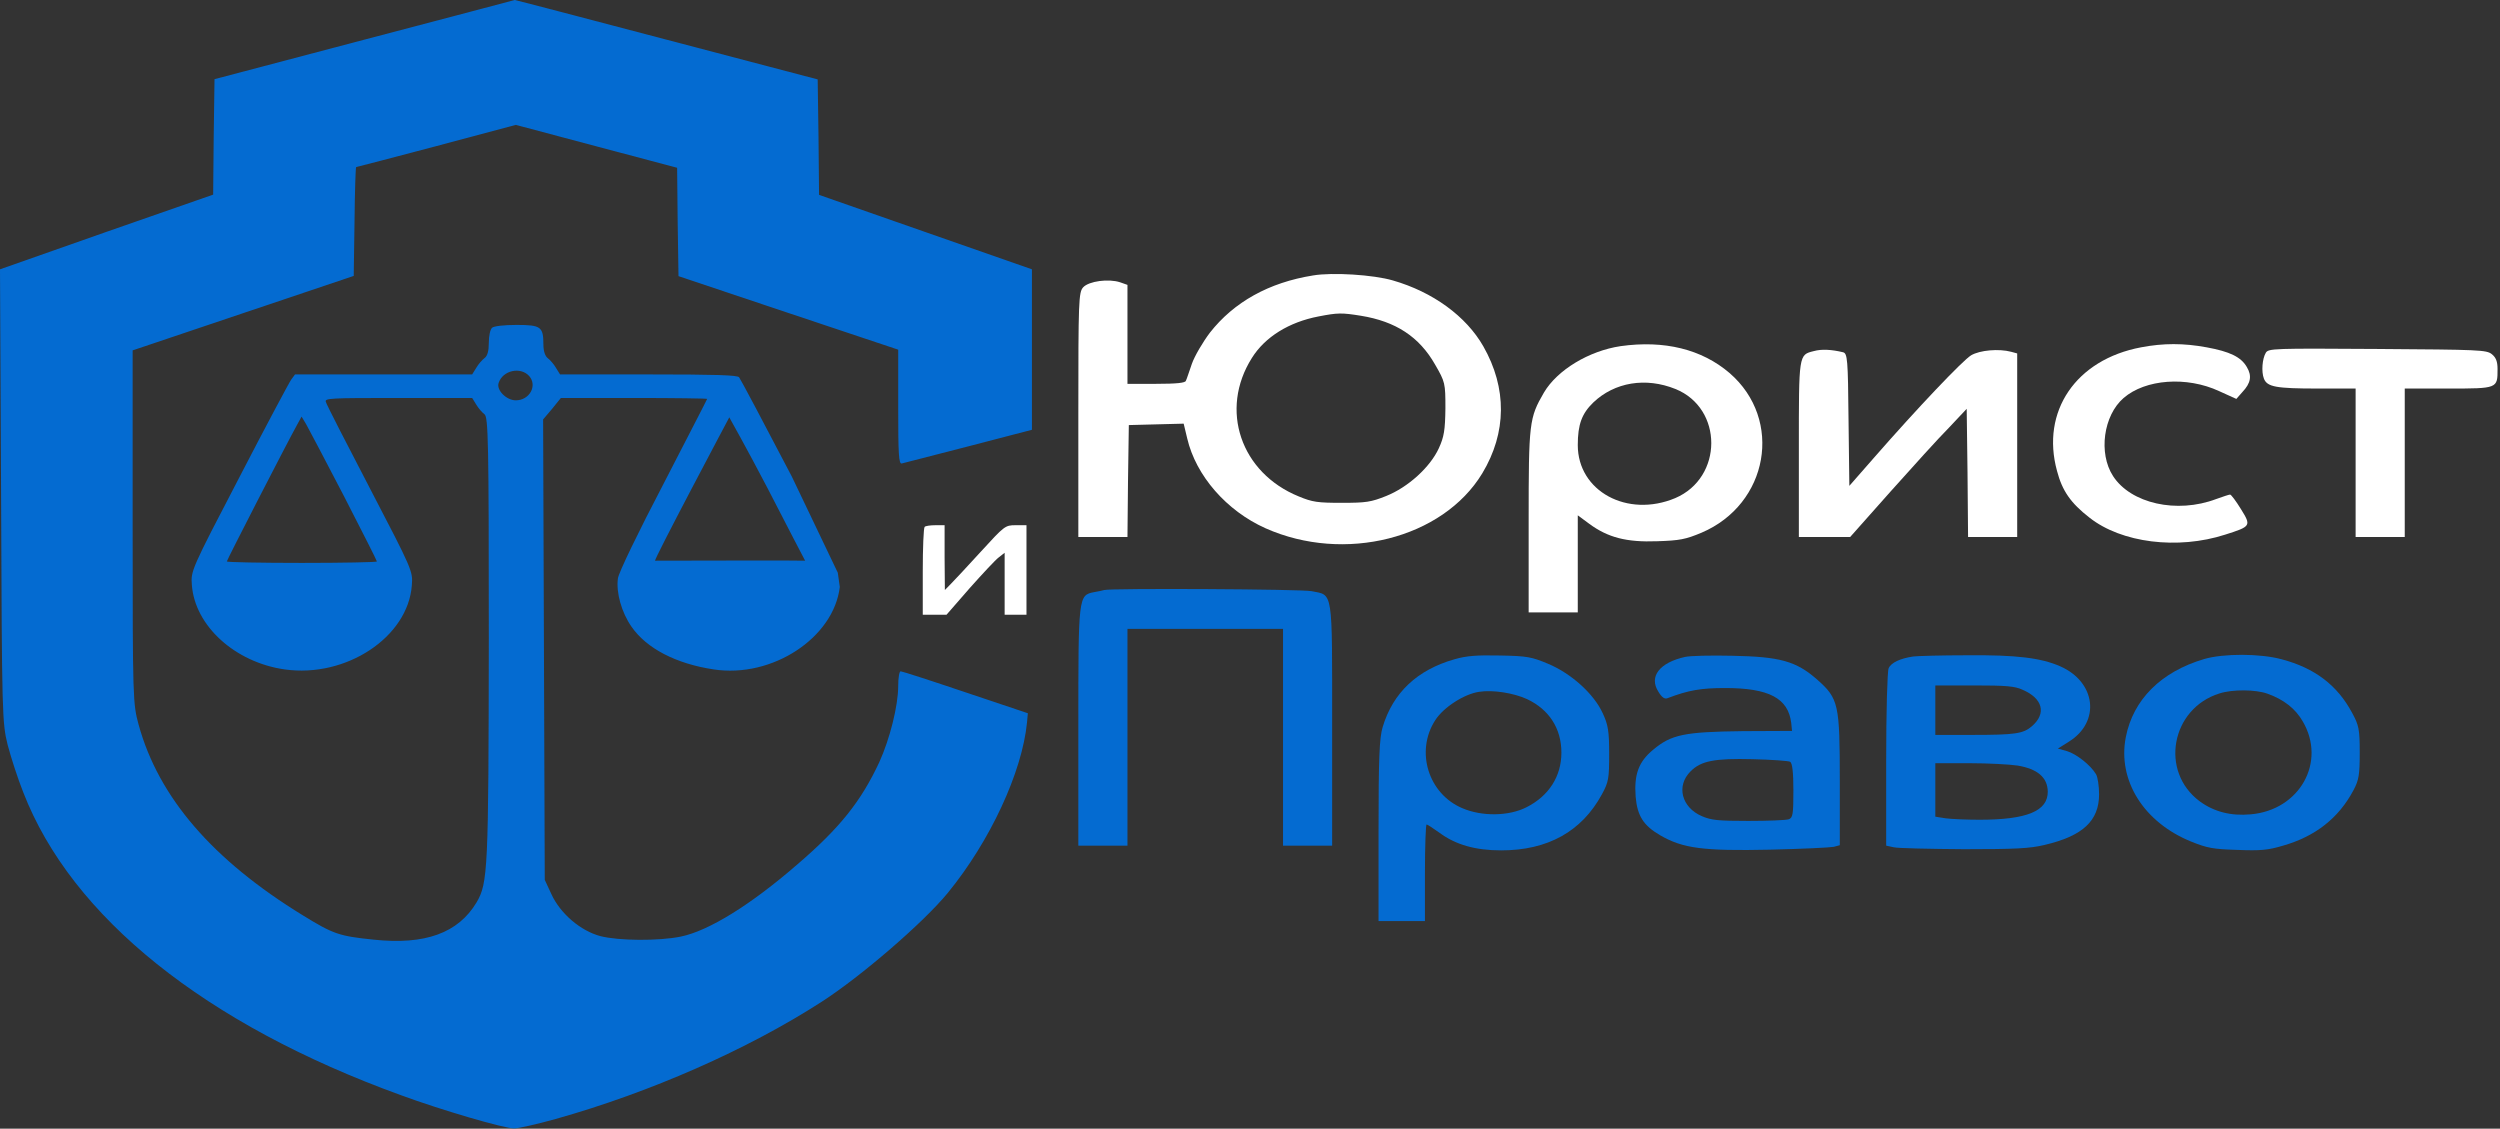
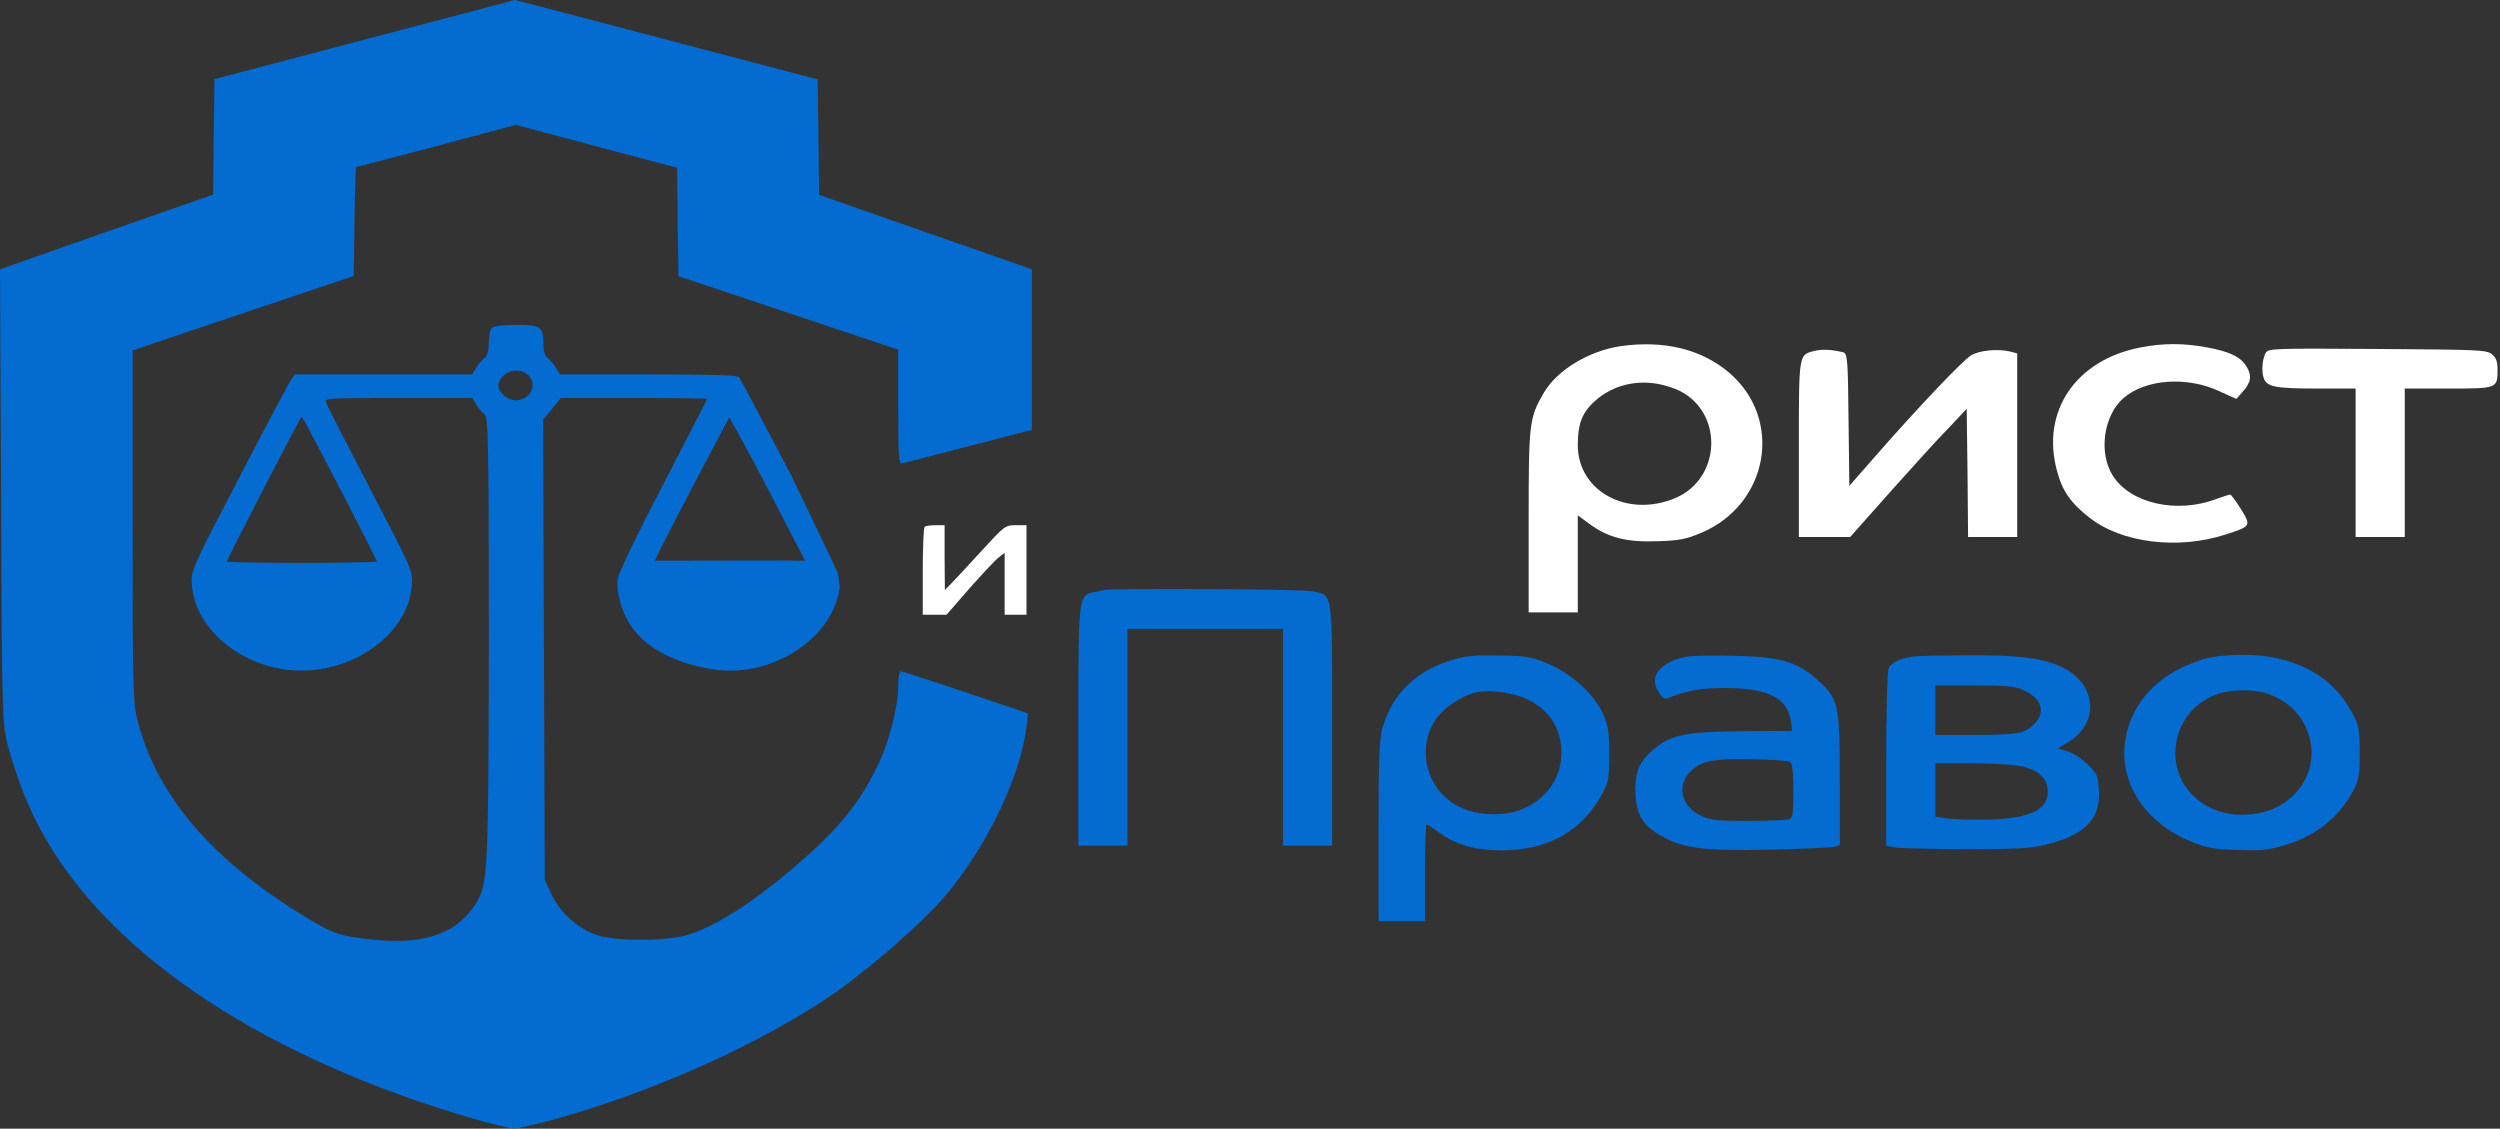
<svg xmlns="http://www.w3.org/2000/svg" width="206" height="93" viewBox="0 0 206 93" fill="none">
  <rect x="0" y="0" width="206" height="93" fill="#333333" stroke="none" />
  <g clip-path="url(#clip0_4447_490)">
    <path d="M30.045 3.262L17.676 6.524L17.609 11.281L17.564 16.038L8.771 19.105L0 22.192L0.09 40.831C0.157 58.946 0.18 59.548 0.63 61.373C0.9 62.402 1.462 64.149 1.912 65.275C5.892 75.565 16.912 84.399 33.036 90.243C36.41 91.486 41.537 92.981 42.369 92.981C42.707 92.981 44.258 92.632 45.788 92.204C53.592 90.01 61.575 86.496 67.692 82.555C70.975 80.439 76.103 76.012 78.105 73.566C81.568 69.333 84.222 63.644 84.626 59.528L84.694 58.771L79.544 57.043C76.733 56.092 74.326 55.315 74.214 55.315C74.102 55.315 74.012 55.859 74.012 56.519C74.012 58.169 73.314 60.907 72.46 62.79C70.953 66.032 69.199 68.226 65.691 71.236C61.845 74.575 58.382 76.711 56.088 77.177C54.289 77.546 50.983 77.526 49.476 77.138C47.857 76.711 46.17 75.293 45.428 73.663L44.888 72.498L44.821 53.529L44.753 34.56L45.495 33.686L46.215 32.793H52.242C55.548 32.793 58.269 32.832 58.269 32.871C58.269 32.91 56.627 36.074 54.648 39.919C52.647 43.743 50.96 47.219 50.915 47.665C50.758 48.811 51.208 50.461 52.04 51.645C53.277 53.432 55.706 54.694 58.809 55.16C63.622 55.897 68.704 52.558 69.199 48.364L69.034 47.192L65.241 39.258C62.969 34.909 61.013 31.22 60.9 31.084C60.743 30.91 58.966 30.852 53.412 30.852H46.148L45.81 30.308C45.63 29.997 45.316 29.648 45.136 29.512C44.911 29.337 44.776 28.929 44.776 28.386C44.776 26.93 44.573 26.774 42.572 26.774C41.515 26.774 40.705 26.871 40.548 27.007C40.39 27.143 40.278 27.687 40.278 28.25C40.278 28.929 40.166 29.337 39.918 29.512C39.738 29.648 39.423 29.997 39.243 30.308L38.906 30.852L31.62 30.852H24.311L23.996 31.279C23.816 31.531 21.882 35.162 19.7 39.375C15.742 46.966 15.72 47.044 15.81 48.209C16.057 51.568 19.363 54.577 23.456 55.16C28.516 55.878 33.621 52.5 33.936 48.228C34.026 47.063 33.981 46.966 30.495 40.268C28.539 36.521 26.897 33.317 26.852 33.123C26.739 32.812 27.122 32.793 32.834 32.793L38.906 32.793L39.243 33.337C39.423 33.647 39.738 33.997 39.918 34.133C40.233 34.366 40.278 36.307 40.278 52.577C40.255 71.663 40.211 72.769 39.266 74.362C37.759 76.885 35.016 77.876 30.81 77.429C27.931 77.138 27.459 76.963 24.963 75.429C17.519 70.867 13.066 65.702 11.425 59.722C10.952 57.975 10.93 57.664 10.93 43.394L10.93 28.871L20.038 25.803L29.146 22.736L29.213 18.251C29.236 15.785 29.303 13.766 29.348 13.766C29.393 13.766 32.362 12.989 35.96 12.038L42.504 10.291L49.139 12.057L55.795 13.824L55.84 18.29L55.908 22.755L64.948 25.784L74.012 28.813V33.531C74.012 37.395 74.057 38.249 74.304 38.191C74.484 38.152 76.958 37.511 79.814 36.773L85.031 35.414V28.813V22.192L76.26 19.125L67.49 16.057L67.445 11.3L67.377 6.543L54.896 3.262C48.037 1.457 42.414 -0.019 42.414 -0.001C42.414 -0.001 36.86 1.476 30.045 3.262ZM43.606 30.987C44.303 31.784 43.629 32.987 42.504 32.987C41.717 32.987 40.885 32.133 41.088 31.55C41.425 30.521 42.887 30.191 43.606 30.987ZM28.336 40.87C29.82 43.763 31.057 46.19 31.057 46.267C31.057 46.326 28.269 46.384 24.873 46.384C21.477 46.384 18.688 46.326 18.688 46.267C18.688 46.151 23.569 36.657 24.446 35.065L24.85 34.327L25.233 34.968C25.435 35.317 26.829 37.977 28.336 40.87ZM63.217 40.171C64.836 43.316 66.276 46.086 66.343 46.202C66.014 46.202 65.061 46.175 60.181 46.19C56.137 46.202 54.144 46.202 53.98 46.202C53.817 46.202 60.075 34.424 60.094 34.39C60.116 34.429 61.575 37.026 63.217 40.171Z" fill="#046BD1" />
-     <path d="M108.195 22.697C104.552 23.279 101.673 24.891 99.694 27.415C99.109 28.192 98.435 29.337 98.21 29.978C97.985 30.619 97.783 31.259 97.715 31.376C97.67 31.55 96.973 31.628 95.264 31.628H92.903V27.551V23.474L92.295 23.26C91.351 22.949 89.732 23.163 89.259 23.668C88.877 24.076 88.855 24.774 88.855 34.172V44.248H90.879H92.903L92.948 39.627L93.015 35.026L95.264 34.968L97.535 34.909L97.828 36.133C98.547 39.2 101.066 42.093 104.282 43.53C110.781 46.423 118.877 44.384 122.138 39.006C124.162 35.647 124.185 31.978 122.228 28.541C120.811 26.056 118.068 24.056 114.762 23.105C113.165 22.639 109.792 22.425 108.195 22.697ZM112.131 26.017C115.009 26.483 116.943 27.745 118.248 30.036C119.08 31.473 119.102 31.57 119.102 33.647C119.08 35.434 118.99 35.997 118.563 36.929C117.843 38.501 116.021 40.151 114.222 40.87C112.963 41.375 112.558 41.433 110.556 41.433C108.577 41.433 108.15 41.375 107.026 40.909C102.235 38.967 100.459 33.764 103.158 29.492C104.237 27.765 106.216 26.541 108.645 26.075C110.242 25.765 110.556 25.765 112.131 26.017Z" fill="white" />
    <path d="M133.54 28.522C130.932 28.91 128.323 30.483 127.221 32.346C126.006 34.443 125.961 34.793 125.961 42.928V50.461H127.985H130.009V46.462V42.462L130.954 43.161C132.483 44.287 134.013 44.695 136.554 44.598C138.42 44.539 138.893 44.442 140.197 43.899C145.729 41.549 146.966 34.579 142.513 30.735C140.22 28.774 137.139 28.017 133.54 28.522ZM138.061 32.055C141.996 33.647 141.996 39.355 138.038 41.045C134.102 42.695 130.009 40.482 130.009 36.676C130.009 34.968 130.347 34.075 131.291 33.162C133.045 31.492 135.609 31.065 138.061 32.055Z" fill="white" />
    <path d="M176.427 28.619C171.052 29.628 168.151 33.9 169.5 38.812C169.927 40.443 170.625 41.452 172.176 42.656C174.808 44.734 179.44 45.316 183.353 44.054C185.49 43.374 185.512 43.336 184.658 41.957C184.253 41.297 183.848 40.753 183.758 40.753C183.668 40.753 183.151 40.928 182.611 41.122C179.373 42.346 175.572 41.491 174.11 39.22C172.896 37.336 173.323 34.23 174.987 32.793C176.787 31.24 180.182 30.987 182.859 32.23L184.275 32.871L184.77 32.308C185.467 31.57 185.58 30.968 185.13 30.23C184.658 29.415 183.736 28.968 181.824 28.619C179.935 28.269 178.248 28.269 176.427 28.619Z" fill="white" />
    <path d="M149.463 28.929C148.203 29.24 148.226 29.162 148.226 37.006V44.248H150.34H152.454L155.782 40.501C157.604 38.462 159.763 36.074 160.595 35.239L162.056 33.686L162.124 38.967L162.169 44.248H164.193H166.217V36.696V29.123L165.722 28.988C164.71 28.716 163.136 28.852 162.416 29.279C161.719 29.706 158.008 33.608 154.41 37.725L152.386 40.035L152.319 34.579C152.274 29.59 152.229 29.123 151.869 29.026C150.902 28.794 150.092 28.755 149.463 28.929Z" fill="white" />
    <path d="M186.704 29.065C186.412 29.551 186.322 30.619 186.547 31.201C186.817 31.881 187.537 32.016 190.977 32.016H194.103V38.132V44.248H196.127H198.151V38.132V32.016H201.75C205.82 32.016 205.798 32.016 205.798 30.405C205.798 29.784 205.663 29.454 205.325 29.182C204.876 28.832 204.336 28.813 195.903 28.755C187.289 28.696 186.929 28.716 186.704 29.065Z" fill="white" />
    <path d="M76.193 43.413C76.103 43.472 76.036 45.141 76.036 47.102V50.655H77.025H77.992L79.904 48.461C80.961 47.277 82.04 46.112 82.31 45.918L82.782 45.549V48.092V50.655H83.682H84.582V46.966V43.277H83.682C82.827 43.277 82.76 43.336 80.826 45.452C79.746 46.636 78.622 47.84 78.352 48.112L77.857 48.617L77.835 45.937V43.277H77.093C76.665 43.277 76.26 43.336 76.193 43.413Z" fill="white" />
    <path d="M90.991 48.617C90.879 48.656 90.496 48.733 90.159 48.791C88.855 49.044 88.855 49.102 88.855 59.878V69.682H90.879H92.903V60.751V51.82H99.312H105.721V60.751V69.682H107.745H109.769V59.703C109.769 48.481 109.859 49.063 108.083 48.714C107.273 48.539 91.531 48.461 90.991 48.617Z" fill="#046BD1" />
    <path d="M119.844 54.325C116.786 55.199 114.784 57.062 113.93 59.916C113.66 60.81 113.592 62.499 113.592 68.459V75.895H115.504H117.415V71.915C117.415 69.721 117.483 67.935 117.55 67.935C117.618 67.935 118.09 68.246 118.607 68.615C119.934 69.605 121.576 70.071 123.69 70.071C127.536 70.071 130.324 68.517 131.988 65.469C132.551 64.44 132.596 64.149 132.596 62.11C132.596 60.246 132.506 59.703 132.056 58.752C131.336 57.179 129.47 55.49 127.558 54.694C126.209 54.131 125.849 54.053 123.6 54.014C121.666 53.975 120.856 54.034 119.844 54.325ZM125.826 57.606C127.648 58.46 128.66 60.033 128.66 62.013C128.66 63.974 127.625 65.586 125.781 66.518C124.342 67.255 122.116 67.294 120.496 66.595C117.685 65.411 116.606 61.897 118.27 59.334C118.945 58.285 120.654 57.179 121.891 57.004C123.015 56.829 124.724 57.101 125.826 57.606Z" fill="#046BD1" />
    <path d="M138.848 54.131C136.756 54.597 135.856 55.742 136.644 56.985C136.936 57.47 137.161 57.625 137.408 57.528C139.14 56.868 140.174 56.694 142.153 56.694C145.752 56.694 147.348 57.528 147.596 59.567L147.663 60.227L143.615 60.246C138.803 60.305 137.723 60.518 136.216 61.78C135.024 62.77 134.642 63.8 134.777 65.644C134.912 67.236 135.429 68.032 136.801 68.828C138.668 69.915 140.377 70.129 145.819 70.013C148.45 69.954 150.812 69.838 151.104 69.779L151.599 69.644V64.363C151.599 58.014 151.509 57.567 149.732 55.995C148.001 54.48 146.696 54.111 142.716 54.034C140.984 53.995 139.252 54.034 138.848 54.131ZM147.506 62.77C147.686 62.868 147.776 63.644 147.776 65.139C147.776 67.081 147.731 67.391 147.393 67.508C147.168 67.585 145.684 67.644 144.065 67.644C141.591 67.644 141.006 67.585 140.242 67.255C138.555 66.537 138.105 64.751 139.297 63.566C140.152 62.693 141.276 62.479 144.425 62.557C145.977 62.596 147.371 62.693 147.506 62.77Z" fill="#046BD1" />
    <path d="M157.671 54.092C156.592 54.247 155.827 54.597 155.625 55.063C155.512 55.315 155.422 58.713 155.422 62.596V69.682L156.052 69.818C156.389 69.896 158.998 69.954 161.832 69.974C166.104 69.974 167.251 69.915 168.466 69.624C171.614 68.886 172.964 67.644 172.964 65.45C172.964 64.77 172.851 64.032 172.716 63.8C172.266 63.042 171.097 62.13 170.332 61.897L169.568 61.683L170.467 61.12C173.099 59.489 172.716 56.208 169.77 54.907C168.173 54.208 166.149 53.956 162.056 53.995C159.965 53.995 157.986 54.053 157.671 54.092ZM166.644 56.829C168.331 57.548 168.646 58.79 167.431 59.839C166.712 60.46 166.059 60.557 162.484 60.557H159.47V58.519V56.48H162.686C165.272 56.48 166.014 56.538 166.644 56.829ZM166.239 63.081C167.881 63.353 168.713 64.052 168.736 65.217C168.758 66.828 167.026 67.547 163.113 67.547C162.034 67.547 160.775 67.489 160.325 67.43L159.47 67.294V65.1V62.887H162.259C163.788 62.887 165.587 62.984 166.239 63.081Z" fill="#046BD1" />
    <path d="M181.622 54.305C178.069 55.354 175.775 57.645 175.168 60.732C174.47 64.285 176.629 67.76 180.565 69.352C181.869 69.877 182.364 69.974 184.366 70.032C186.277 70.11 186.884 70.051 188.121 69.682C190.775 68.925 192.709 67.411 193.923 65.12C194.373 64.285 194.441 63.838 194.441 62.013C194.441 60.091 194.373 59.761 193.811 58.732C192.597 56.461 190.73 55.043 188.009 54.325C186.232 53.839 183.196 53.839 181.622 54.305ZM186.839 57.16C188.189 57.645 189.133 58.383 189.74 59.431C191.719 62.79 189.493 66.751 185.468 67.1C183.826 67.255 182.431 66.887 181.262 66.032C177.934 63.567 178.901 58.383 182.881 57.14C183.961 56.791 185.872 56.81 186.839 57.16Z" fill="#046BD1" />
  </g>
  <defs>
    <clipPath id="clip0_4447_490">
      <rect width="206" height="93" fill="white" />
    </clipPath>
  </defs>
</svg>